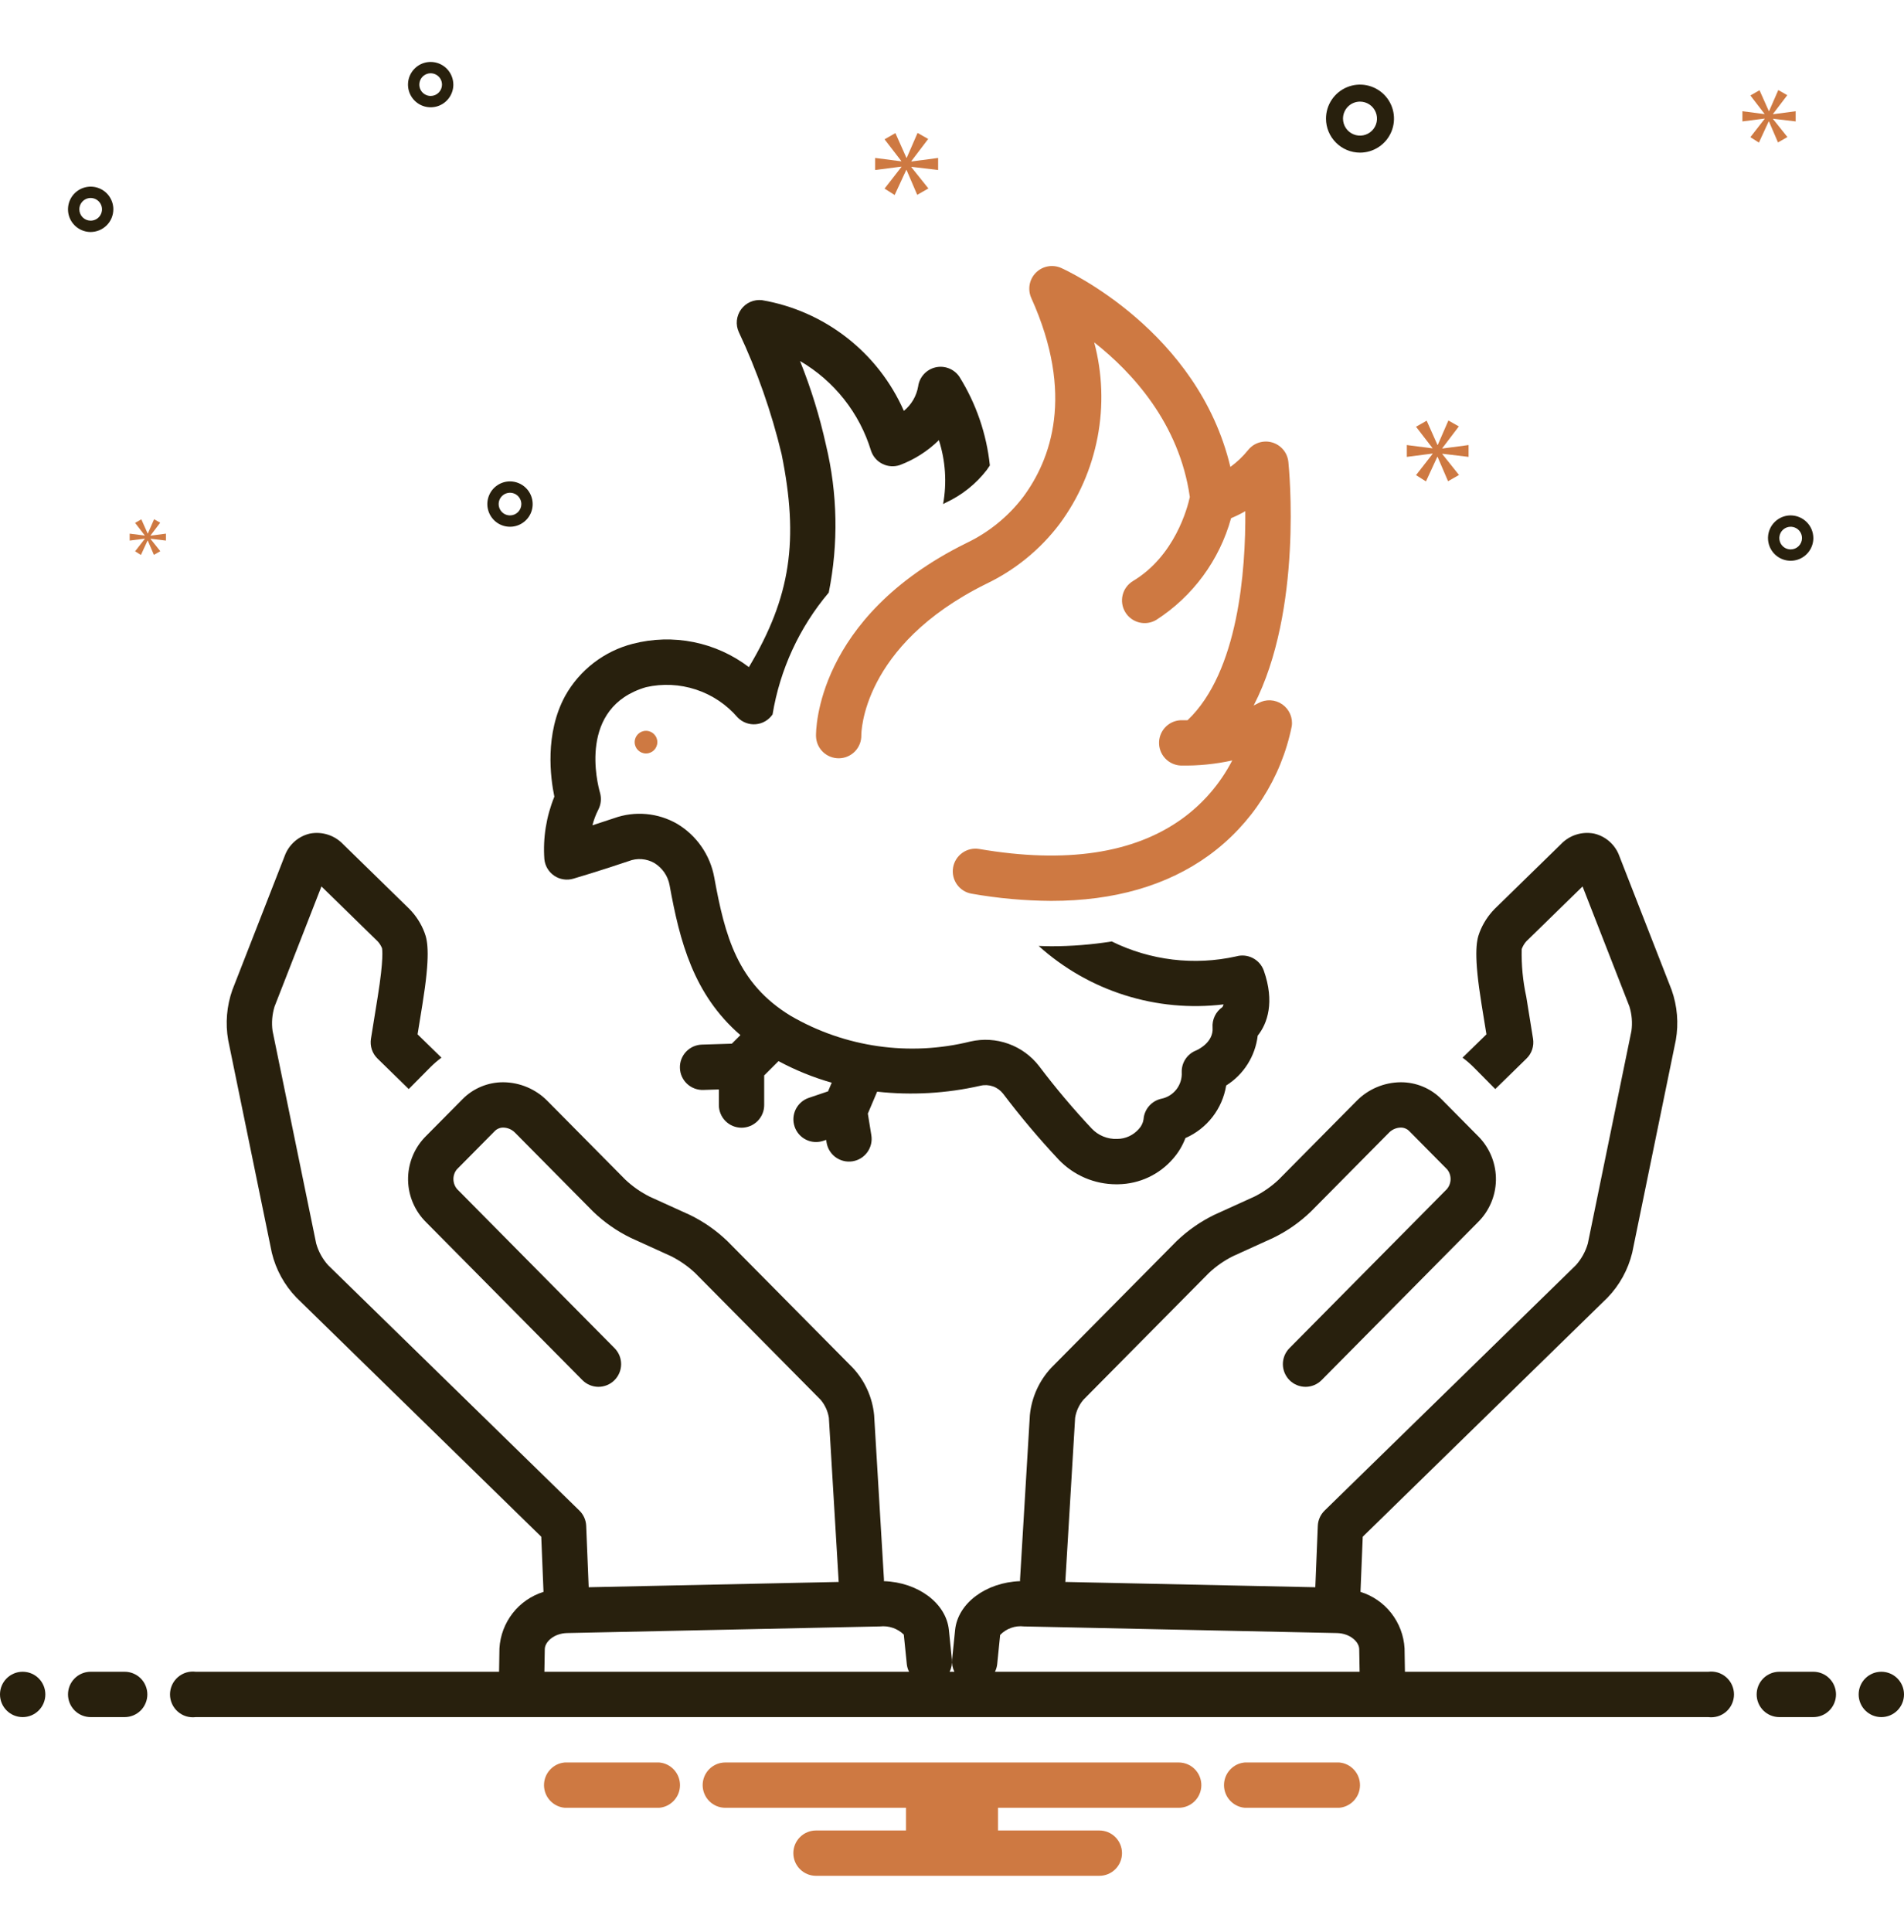
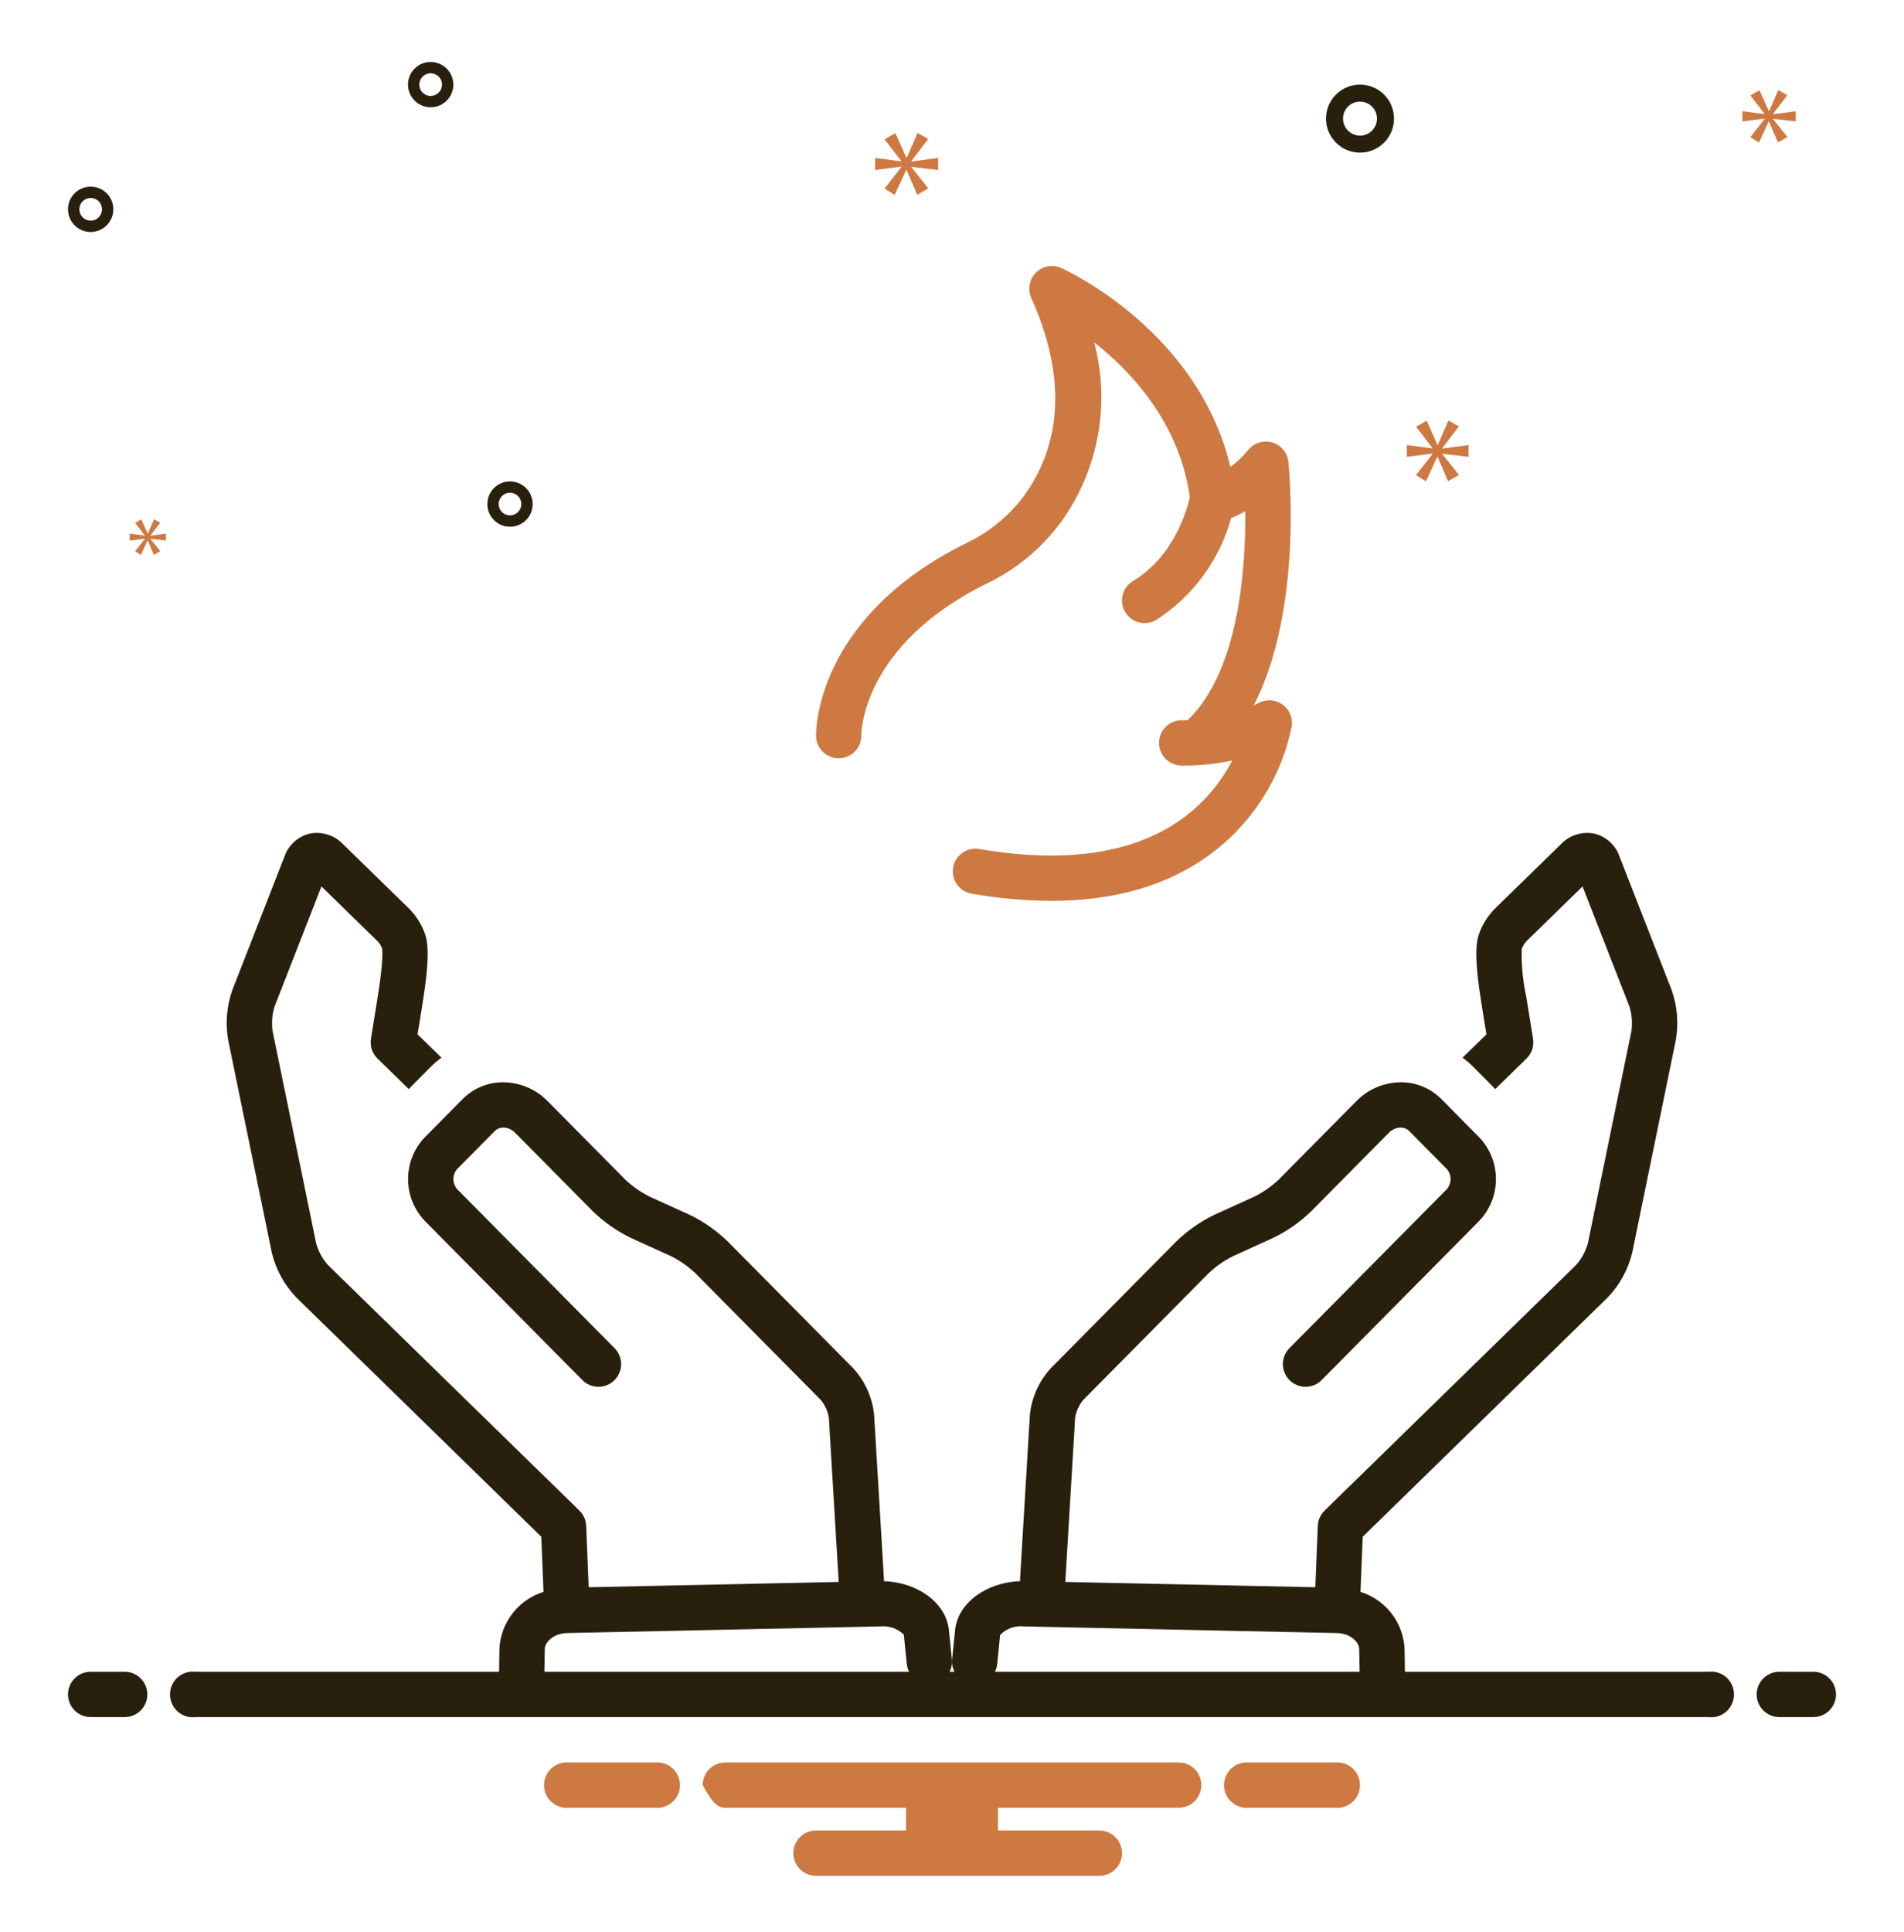
<svg xmlns="http://www.w3.org/2000/svg" width="70" height="71" viewBox="0 0 70 71" fill="none">
  <g clip-path="url(#clip0_13_4792)">
-     <path d="M36.047 39.904C36.199 39.868 36.358 39.877 36.505 39.928C36.652 39.98 36.782 40.073 36.878 40.196C37.518 41.042 38.202 41.853 38.928 42.627C39.201 42.911 39.529 43.138 39.892 43.293C40.255 43.447 40.646 43.527 41.04 43.527C41.066 43.527 41.091 43.526 41.117 43.526C41.499 43.52 41.876 43.433 42.223 43.271C42.569 43.109 42.877 42.876 43.127 42.586C43.323 42.363 43.477 42.106 43.582 41.828C43.973 41.657 44.315 41.39 44.577 41.053C44.838 40.715 45.011 40.318 45.08 39.896C45.398 39.697 45.667 39.429 45.867 39.112C46.068 38.795 46.195 38.437 46.239 38.064C46.603 37.611 46.867 36.821 46.464 35.675C46.393 35.475 46.248 35.309 46.059 35.212C45.87 35.114 45.651 35.093 45.447 35.151C43.904 35.494 42.291 35.3 40.873 34.602C40.138 34.719 39.395 34.778 38.651 34.778C38.499 34.778 38.342 34.771 38.186 34.767C39.1 35.589 40.179 36.207 41.352 36.577C42.524 36.948 43.763 37.063 44.983 36.915C44.976 36.952 44.961 36.987 44.939 37.017C44.819 37.1 44.722 37.213 44.66 37.344C44.597 37.476 44.569 37.622 44.58 37.767C44.622 38.316 44.03 38.585 43.971 38.61C43.812 38.673 43.676 38.784 43.582 38.927C43.488 39.07 43.44 39.239 43.446 39.41C43.459 39.634 43.391 39.856 43.254 40.035C43.117 40.213 42.92 40.337 42.7 40.382C42.523 40.42 42.363 40.514 42.245 40.651C42.126 40.787 42.055 40.958 42.042 41.139C42.022 41.275 41.959 41.401 41.863 41.5C41.764 41.612 41.643 41.702 41.507 41.764C41.37 41.826 41.223 41.859 41.073 41.859C40.898 41.867 40.724 41.836 40.562 41.77C40.399 41.703 40.253 41.603 40.133 41.475C39.45 40.747 38.806 39.983 38.204 39.186C37.914 38.809 37.522 38.524 37.075 38.363C36.628 38.202 36.144 38.173 35.681 38.278C33.44 38.834 31.07 38.497 29.073 37.338C27.106 36.143 26.65 34.398 26.258 32.241C26.184 31.837 26.024 31.453 25.79 31.116C25.556 30.778 25.253 30.494 24.901 30.282C24.552 30.08 24.164 29.956 23.762 29.92C23.361 29.883 22.956 29.935 22.577 30.071C22.301 30.164 22.029 30.253 21.78 30.333C21.831 30.132 21.905 29.937 21.999 29.753C22.097 29.562 22.118 29.342 22.059 29.136C21.967 28.816 21.233 25.994 23.752 25.256C24.361 25.118 24.995 25.149 25.587 25.344C26.18 25.539 26.708 25.892 27.115 26.364C27.201 26.454 27.305 26.523 27.421 26.567C27.537 26.611 27.661 26.629 27.784 26.618C27.908 26.608 28.027 26.571 28.134 26.508C28.241 26.446 28.333 26.36 28.403 26.258C28.675 24.606 29.389 23.058 30.469 21.779C30.829 19.987 30.795 18.137 30.368 16.36C30.135 15.305 29.816 14.271 29.413 13.269C30.668 14 31.601 15.179 32.024 16.569C32.059 16.673 32.114 16.769 32.186 16.852C32.258 16.934 32.346 17.002 32.444 17.05C32.543 17.099 32.65 17.128 32.759 17.135C32.868 17.142 32.978 17.128 33.082 17.093C33.619 16.891 34.109 16.579 34.518 16.177C34.761 16.935 34.815 17.742 34.673 18.526C34.711 18.507 34.745 18.488 34.783 18.469C35.369 18.195 35.881 17.786 36.277 17.275C36.318 17.22 36.354 17.163 36.392 17.107C36.271 15.95 35.888 14.836 35.273 13.849C35.179 13.709 35.044 13.601 34.887 13.539C34.73 13.477 34.558 13.464 34.394 13.502C34.23 13.54 34.081 13.627 33.967 13.751C33.853 13.876 33.779 14.032 33.756 14.199C33.696 14.554 33.509 14.874 33.23 15.101C32.764 14.044 32.044 13.12 31.133 12.41C30.223 11.7 29.151 11.227 28.013 11.032C27.867 11.016 27.72 11.038 27.585 11.097C27.451 11.156 27.334 11.25 27.247 11.369C27.161 11.487 27.107 11.627 27.091 11.773C27.076 11.919 27.1 12.067 27.16 12.201C27.837 13.64 28.364 15.144 28.735 16.69C29.374 19.846 29.077 21.933 27.533 24.519C26.933 24.063 26.238 23.748 25.499 23.6C24.76 23.451 23.997 23.473 23.268 23.661C22.744 23.795 22.254 24.034 21.826 24.363C21.398 24.693 21.041 25.106 20.778 25.578C20.02 26.967 20.238 28.597 20.381 29.28C20.084 30.007 19.958 30.792 20.013 31.575C20.025 31.698 20.063 31.816 20.126 31.921C20.189 32.027 20.274 32.117 20.376 32.186C20.477 32.255 20.593 32.301 20.715 32.319C20.836 32.338 20.96 32.33 21.078 32.295C21.118 32.284 22.068 32.003 23.112 31.65C23.264 31.59 23.428 31.565 23.591 31.577C23.755 31.589 23.913 31.637 24.055 31.718C24.202 31.808 24.328 31.927 24.425 32.068C24.522 32.209 24.588 32.37 24.618 32.539C24.991 34.587 25.489 36.548 27.221 38.044L26.906 38.359L25.807 38.393C25.698 38.396 25.59 38.421 25.489 38.465C25.389 38.51 25.299 38.574 25.223 38.654C25.148 38.734 25.089 38.828 25.05 38.931C25.011 39.033 24.993 39.142 24.997 39.252C25 39.362 25.025 39.47 25.07 39.57C25.116 39.67 25.18 39.76 25.26 39.835C25.34 39.91 25.435 39.968 25.538 40.007C25.64 40.045 25.75 40.063 25.859 40.059L26.429 40.041V40.61C26.428 40.72 26.449 40.829 26.491 40.93C26.532 41.032 26.594 41.124 26.671 41.202C26.749 41.28 26.841 41.342 26.942 41.384C27.044 41.426 27.152 41.448 27.262 41.448C27.372 41.448 27.481 41.426 27.582 41.384C27.683 41.342 27.775 41.28 27.853 41.202C27.93 41.124 27.992 41.032 28.033 40.93C28.075 40.829 28.096 40.72 28.095 40.61V39.526L28.622 39C29.243 39.334 29.899 39.6 30.578 39.793L30.443 40.111L29.733 40.351C29.524 40.422 29.352 40.574 29.254 40.772C29.157 40.97 29.142 41.198 29.213 41.407C29.283 41.616 29.434 41.789 29.632 41.887C29.83 41.985 30.058 42 30.267 41.93L30.373 41.894L30.389 41.993C30.425 42.211 30.545 42.406 30.724 42.535C30.904 42.664 31.127 42.717 31.345 42.682C31.563 42.647 31.758 42.527 31.887 42.348C32.017 42.169 32.07 41.945 32.035 41.727L31.906 40.929L32.248 40.123C33.518 40.262 34.802 40.188 36.047 39.904Z" fill="#28200D" />
-     <path d="M23.75 27.693C23.98 27.693 24.167 27.507 24.167 27.276C24.167 27.046 23.98 26.86 23.75 26.86C23.52 26.86 23.333 27.046 23.333 27.276C23.333 27.507 23.52 27.693 23.75 27.693Z" fill="#CE7942" />
    <path d="M47.142 25.887C47.014 25.798 46.864 25.747 46.708 25.739C46.553 25.731 46.398 25.767 46.262 25.843C46.206 25.874 46.148 25.902 46.091 25.93C47.904 22.42 47.394 17.238 47.366 16.974C47.349 16.81 47.284 16.655 47.178 16.528C47.072 16.401 46.931 16.309 46.773 16.262C46.615 16.215 46.446 16.217 46.289 16.266C46.131 16.315 45.992 16.41 45.888 16.539C45.699 16.774 45.479 16.984 45.234 17.161C44.048 12.171 39.236 9.949 39.017 9.85C38.863 9.781 38.691 9.76 38.525 9.79C38.358 9.821 38.205 9.901 38.085 10.021C37.966 10.141 37.885 10.294 37.855 10.46C37.825 10.627 37.846 10.799 37.915 10.953C39.518 14.507 38.636 16.893 37.614 18.268C37.062 18.992 36.344 19.573 35.522 19.963C29.974 22.706 29.997 26.878 30 27.055C30.003 27.164 30.026 27.272 30.07 27.372C30.114 27.472 30.178 27.563 30.257 27.639C30.336 27.714 30.429 27.774 30.531 27.813C30.633 27.853 30.741 27.872 30.851 27.87C30.96 27.868 31.068 27.844 31.168 27.8C31.268 27.756 31.359 27.693 31.435 27.614C31.511 27.535 31.57 27.442 31.61 27.34C31.649 27.238 31.669 27.129 31.666 27.02C31.666 26.987 31.652 23.736 36.261 21.457C37.32 20.951 38.243 20.198 38.952 19.262C39.653 18.316 40.131 17.224 40.352 16.068C40.573 14.912 40.531 13.72 40.228 12.583C41.631 13.687 43.358 15.562 43.744 18.267C43.656 18.669 43.192 20.432 41.655 21.354C41.465 21.468 41.328 21.652 41.275 21.866C41.221 22.081 41.255 22.308 41.369 22.497C41.482 22.687 41.667 22.823 41.881 22.877C42.096 22.93 42.322 22.897 42.512 22.783C43.856 21.917 44.834 20.587 45.26 19.046C45.44 18.971 45.614 18.885 45.783 18.788C45.801 20.953 45.533 24.691 43.66 26.471C43.55 26.473 43.484 26.471 43.481 26.471C43.261 26.461 43.046 26.539 42.883 26.688C42.72 26.837 42.623 27.045 42.613 27.265C42.603 27.485 42.68 27.701 42.829 27.864C42.977 28.027 43.184 28.125 43.405 28.136C44.043 28.149 44.68 28.086 45.303 27.949C44.865 28.797 44.235 29.53 43.462 30.09C41.689 31.371 39.178 31.747 36.001 31.203C35.783 31.166 35.56 31.217 35.38 31.345C35.199 31.473 35.077 31.667 35.04 31.885C35.003 32.102 35.054 32.326 35.181 32.506C35.309 32.687 35.503 32.809 35.72 32.846C36.687 33.017 37.667 33.105 38.649 33.111C40.96 33.111 42.9 32.553 44.439 31.441C46.015 30.297 47.104 28.604 47.49 26.696C47.514 26.542 47.493 26.385 47.432 26.242C47.37 26.099 47.27 25.976 47.142 25.887Z" fill="#CE7942" />
    <path d="M50 5.61C50.247 5.61 50.489 5.537 50.694 5.399C50.9 5.262 51.06 5.067 51.155 4.838C51.249 4.61 51.274 4.358 51.226 4.116C51.178 3.874 51.059 3.651 50.884 3.476C50.709 3.301 50.486 3.182 50.244 3.134C50.001 3.086 49.75 3.11 49.522 3.205C49.293 3.3 49.098 3.46 48.961 3.665C48.823 3.871 48.75 4.113 48.75 4.36C48.75 4.691 48.882 5.009 49.117 5.243C49.351 5.478 49.669 5.609 50 5.61ZM50 3.735C50.124 3.735 50.245 3.772 50.347 3.84C50.45 3.909 50.53 4.006 50.577 4.121C50.625 4.235 50.637 4.361 50.613 4.482C50.589 4.603 50.529 4.714 50.442 4.802C50.355 4.889 50.243 4.949 50.122 4.973C50.001 4.997 49.875 4.985 49.761 4.937C49.647 4.89 49.549 4.81 49.48 4.707C49.412 4.604 49.375 4.483 49.375 4.36C49.375 4.194 49.441 4.035 49.558 3.918C49.675 3.801 49.834 3.735 50 3.735Z" fill="#28200D" />
    <path d="M18.75 17.693C18.585 17.693 18.424 17.742 18.287 17.834C18.15 17.925 18.043 18.055 17.98 18.208C17.917 18.36 17.901 18.528 17.933 18.689C17.965 18.851 18.044 18.999 18.161 19.116C18.277 19.233 18.426 19.312 18.587 19.344C18.749 19.376 18.917 19.36 19.069 19.297C19.221 19.233 19.351 19.127 19.443 18.99C19.535 18.853 19.583 18.692 19.583 18.527C19.583 18.306 19.495 18.094 19.339 17.938C19.183 17.782 18.971 17.694 18.75 17.693ZM18.75 18.943C18.668 18.943 18.587 18.919 18.518 18.873C18.45 18.827 18.397 18.762 18.365 18.686C18.334 18.61 18.325 18.526 18.341 18.445C18.357 18.365 18.397 18.29 18.455 18.232C18.514 18.174 18.588 18.134 18.669 18.118C18.75 18.102 18.833 18.11 18.91 18.142C18.986 18.173 19.051 18.227 19.096 18.295C19.142 18.364 19.167 18.444 19.167 18.527C19.167 18.637 19.123 18.743 19.044 18.821C18.966 18.899 18.86 18.943 18.75 18.943Z" fill="#28200D" />
    <path d="M15.833 2.277C15.668 2.277 15.507 2.325 15.37 2.417C15.233 2.509 15.127 2.639 15.063 2.791C15 2.943 14.984 3.111 15.016 3.273C15.048 3.434 15.127 3.583 15.244 3.699C15.361 3.816 15.509 3.895 15.671 3.927C15.832 3.959 16 3.943 16.152 3.88C16.305 3.817 16.435 3.71 16.526 3.573C16.618 3.436 16.667 3.275 16.667 3.11C16.666 2.889 16.578 2.677 16.422 2.521C16.266 2.365 16.054 2.277 15.833 2.277ZM15.833 3.527C15.751 3.527 15.67 3.502 15.602 3.456C15.533 3.411 15.48 3.346 15.448 3.269C15.417 3.193 15.409 3.109 15.425 3.029C15.441 2.948 15.48 2.874 15.539 2.815C15.597 2.757 15.671 2.717 15.752 2.701C15.833 2.685 15.917 2.693 15.993 2.725C16.069 2.757 16.134 2.81 16.18 2.878C16.226 2.947 16.25 3.028 16.25 3.11C16.25 3.22 16.206 3.326 16.128 3.404C16.05 3.483 15.944 3.526 15.833 3.527Z" fill="#28200D" />
-     <path d="M65.833 18.943C65.668 18.943 65.507 18.992 65.37 19.084C65.233 19.175 65.126 19.305 65.063 19.458C65 19.61 64.984 19.778 65.016 19.939C65.048 20.101 65.127 20.249 65.244 20.366C65.361 20.483 65.509 20.562 65.671 20.594C65.832 20.626 66 20.61 66.152 20.547C66.305 20.483 66.435 20.377 66.526 20.24C66.618 20.103 66.667 19.942 66.667 19.777C66.666 19.556 66.579 19.344 66.422 19.188C66.266 19.032 66.054 18.944 65.833 18.943ZM65.833 20.193C65.751 20.193 65.67 20.169 65.602 20.123C65.533 20.077 65.48 20.012 65.448 19.936C65.417 19.86 65.409 19.776 65.425 19.695C65.441 19.615 65.48 19.54 65.539 19.482C65.597 19.424 65.671 19.384 65.752 19.368C65.833 19.352 65.917 19.36 65.993 19.392C66.069 19.423 66.134 19.477 66.18 19.545C66.226 19.614 66.25 19.694 66.25 19.777C66.25 19.887 66.206 19.993 66.128 20.071C66.05 20.149 65.944 20.193 65.833 20.193Z" fill="#28200D" />
    <path d="M4.167 7.693C4.167 7.528 4.118 7.367 4.026 7.23C3.935 7.093 3.805 6.986 3.652 6.923C3.5 6.86 3.332 6.844 3.171 6.876C3.009 6.908 2.861 6.987 2.744 7.104C2.628 7.22 2.548 7.369 2.516 7.531C2.484 7.692 2.5 7.86 2.563 8.012C2.627 8.164 2.733 8.295 2.87 8.386C3.007 8.478 3.169 8.527 3.333 8.527C3.554 8.526 3.766 8.438 3.922 8.282C4.079 8.126 4.166 7.914 4.167 7.693ZM2.917 7.693C2.917 7.611 2.941 7.53 2.987 7.462C3.033 7.393 3.098 7.34 3.174 7.308C3.25 7.277 3.334 7.268 3.415 7.285C3.495 7.301 3.57 7.34 3.628 7.399C3.686 7.457 3.726 7.531 3.742 7.612C3.758 7.693 3.75 7.777 3.718 7.853C3.687 7.929 3.633 7.994 3.565 8.04C3.496 8.085 3.416 8.11 3.333 8.11C3.223 8.11 3.117 8.066 3.039 7.988C2.961 7.91 2.917 7.804 2.917 7.693Z" fill="#28200D" />
    <path d="M33.506 5.922L34.125 5.107L33.734 4.886L33.337 5.798H33.323L32.919 4.892L32.521 5.12L33.134 5.916V5.929L32.175 5.805V6.248L33.14 6.124V6.137L32.521 6.932L32.892 7.167L33.317 6.248H33.33L33.721 7.161L34.132 6.926L33.506 6.144V6.131L34.49 6.248V5.805L33.506 5.935V5.922Z" fill="#CE7942" />
    <path d="M5.324 19.804L4.967 20.262L5.181 20.397L5.425 19.868H5.433L5.658 20.393L5.894 20.259L5.534 19.808V19.8L6.1 19.868V19.613L5.534 19.688V19.68L5.89 19.211L5.665 19.084L5.436 19.609H5.429L5.196 19.087L4.967 19.218L5.32 19.676V19.684L4.768 19.613V19.868L5.324 19.797V19.804Z" fill="#CE7942" />
    <path d="M53.992 16.792V16.357L53.026 16.485V16.472L53.634 15.672L53.25 15.455L52.86 16.35H52.847L52.451 15.462L52.06 15.685L52.662 16.465V16.478L51.722 16.357V16.792L52.668 16.67V16.683L52.06 17.463L52.425 17.693L52.841 16.792H52.853L53.237 17.687L53.64 17.457L53.026 16.689V16.677L53.992 16.792Z" fill="#CE7942" />
    <path d="M65.185 4.187L65.709 3.498L65.378 3.31L65.041 4.082H65.03L64.688 3.316L64.352 3.509L64.87 4.182V4.193L64.059 4.088V4.463L64.876 4.358V4.369L64.352 5.042L64.666 5.241L65.025 4.463H65.035L65.367 5.235L65.714 5.037L65.185 4.375V4.364L66.017 4.463V4.088L65.185 4.198V4.187Z" fill="#CE7942" />
-     <path d="M0.833 63.11C1.294 63.11 1.667 62.737 1.667 62.276C1.667 61.816 1.294 61.443 0.833 61.443C0.373 61.443 0 61.816 0 62.276C0 62.737 0.373 63.11 0.833 63.11Z" fill="#28200D" />
    <path d="M4.583 61.443H3.333C3.112 61.443 2.9 61.531 2.744 61.687C2.588 61.843 2.5 62.055 2.5 62.276C2.5 62.498 2.588 62.709 2.744 62.866C2.9 63.022 3.112 63.11 3.333 63.11H4.583C4.804 63.11 5.016 63.022 5.173 62.866C5.329 62.709 5.417 62.498 5.417 62.276C5.417 62.055 5.329 61.843 5.173 61.687C5.016 61.531 4.804 61.443 4.583 61.443Z" fill="#28200D" />
    <path d="M66.667 61.443H65.417C65.196 61.443 64.984 61.531 64.827 61.687C64.671 61.843 64.583 62.055 64.583 62.276C64.583 62.498 64.671 62.709 64.827 62.866C64.984 63.022 65.196 63.11 65.417 63.11H66.667C66.888 63.11 67.1 63.022 67.256 62.866C67.412 62.709 67.5 62.498 67.5 62.276C67.5 62.055 67.412 61.843 67.256 61.687C67.1 61.531 66.888 61.443 66.667 61.443Z" fill="#28200D" />
-     <path d="M69.167 63.11C69.627 63.11 70 62.737 70 62.276C70 61.816 69.627 61.443 69.167 61.443C68.706 61.443 68.333 61.816 68.333 62.276C68.333 62.737 68.706 63.11 69.167 63.11Z" fill="#28200D" />
    <path d="M49.231 64.777H45.769C45.56 64.793 45.364 64.888 45.222 65.043C45.079 65.197 45 65.4 45 65.61C45 65.82 45.079 66.023 45.222 66.177C45.364 66.331 45.56 66.427 45.769 66.443H49.231C49.44 66.427 49.636 66.331 49.778 66.177C49.921 66.023 50 65.82 50 65.61C50 65.4 49.921 65.197 49.778 65.043C49.636 64.888 49.44 64.793 49.231 64.777Z" fill="#CE7942" />
    <path d="M24.231 64.777H20.769C20.56 64.793 20.364 64.888 20.222 65.043C20.079 65.197 20 65.4 20 65.61C20 65.82 20.079 66.023 20.222 66.177C20.364 66.331 20.56 66.427 20.769 66.443H24.231C24.44 66.427 24.636 66.331 24.778 66.177C24.921 66.023 25 65.82 25 65.61C25 65.4 24.921 65.197 24.778 65.043C24.636 64.888 24.44 64.793 24.231 64.777Z" fill="#CE7942" />
-     <path d="M43.333 64.777H26.667C26.446 64.777 26.234 64.864 26.077 65.021C25.921 65.177 25.833 65.389 25.833 65.61C25.833 65.831 25.921 66.043 26.077 66.199C26.234 66.356 26.446 66.443 26.667 66.443H33.308V67.277H30C29.779 67.277 29.567 67.364 29.411 67.521C29.254 67.677 29.167 67.889 29.167 68.11C29.167 68.331 29.254 68.543 29.411 68.699C29.567 68.856 29.779 68.943 30 68.943H40.417C40.638 68.943 40.85 68.856 41.006 68.699C41.162 68.543 41.25 68.331 41.25 68.11C41.25 67.889 41.162 67.677 41.006 67.521C40.85 67.364 40.638 67.277 40.417 67.277H36.692V66.443H43.333C43.554 66.443 43.766 66.356 43.923 66.199C44.079 66.043 44.167 65.831 44.167 65.61C44.167 65.389 44.079 65.177 43.923 65.021C43.766 64.864 43.554 64.777 43.333 64.777Z" fill="#CE7942" />
+     <path d="M43.333 64.777H26.667C26.446 64.777 26.234 64.864 26.077 65.021C25.921 65.177 25.833 65.389 25.833 65.61C26.234 66.356 26.446 66.443 26.667 66.443H33.308V67.277H30C29.779 67.277 29.567 67.364 29.411 67.521C29.254 67.677 29.167 67.889 29.167 68.11C29.167 68.331 29.254 68.543 29.411 68.699C29.567 68.856 29.779 68.943 30 68.943H40.417C40.638 68.943 40.85 68.856 41.006 68.699C41.162 68.543 41.25 68.331 41.25 68.11C41.25 67.889 41.162 67.677 41.006 67.521C40.85 67.364 40.638 67.277 40.417 67.277H36.692V66.443H43.333C43.554 66.443 43.766 66.356 43.923 66.199C44.079 66.043 44.167 65.831 44.167 65.61C44.167 65.389 44.079 65.177 43.923 65.021C43.766 64.864 43.554 64.777 43.333 64.777Z" fill="#CE7942" />
    <path d="M62.801 61.443H51.652L51.638 60.581C51.611 60.112 51.441 59.662 51.152 59.291C50.863 58.92 50.467 58.647 50.018 58.507L50.101 56.48L59.1 47.693C59.544 47.233 59.857 46.663 60.008 46.041L61.611 38.227C61.719 37.61 61.666 36.975 61.457 36.385L59.536 31.466C59.463 31.261 59.339 31.078 59.177 30.933C59.014 30.788 58.818 30.686 58.606 30.637C58.388 30.595 58.161 30.607 57.949 30.675C57.736 30.742 57.544 30.863 57.39 31.024L54.949 33.407C54.708 33.653 54.519 33.946 54.396 34.267C54.266 34.596 54.184 35.142 54.468 36.905L54.648 38.016L53.77 38.873C53.914 38.979 54.049 39.096 54.176 39.222L54.973 40.027L56.121 38.906C56.217 38.813 56.289 38.698 56.331 38.571C56.372 38.444 56.383 38.309 56.362 38.178L56.114 36.639C55.988 36.062 55.931 35.472 55.945 34.882C55.983 34.778 56.04 34.682 56.113 34.599L58.182 32.58L59.905 36.992C59.995 37.283 60.021 37.59 59.979 37.892L58.376 45.705C58.291 46 58.141 46.272 57.936 46.501L48.699 55.519C48.547 55.668 48.457 55.869 48.449 56.081L48.357 58.337L39.166 58.142L39.527 52.106C39.566 51.865 39.67 51.638 39.827 51.45L44.442 46.789C44.706 46.54 45.006 46.331 45.331 46.169L46.808 45.497C47.318 45.25 47.785 44.924 48.193 44.531L51.061 41.634C51.175 41.516 51.331 41.447 51.494 41.443C51.552 41.442 51.61 41.452 51.663 41.474C51.717 41.495 51.766 41.527 51.807 41.568L53.206 42.981C53.297 43.094 53.341 43.238 53.328 43.383C53.316 43.527 53.249 43.661 53.141 43.758L47.404 49.552C47.249 49.709 47.163 49.922 47.164 50.142C47.166 50.363 47.255 50.574 47.411 50.729C47.568 50.885 47.78 50.971 48.001 50.971C48.221 50.97 48.433 50.881 48.588 50.725L54.326 44.93C54.744 44.522 54.985 43.967 54.997 43.383C55.009 42.799 54.791 42.233 54.391 41.808L52.992 40.395C52.796 40.197 52.563 40.041 52.306 39.935C52.048 39.829 51.773 39.775 51.494 39.777C50.886 39.782 50.304 40.028 49.877 40.461L47.008 43.358C46.743 43.607 46.444 43.816 46.119 43.979L44.642 44.65C44.133 44.898 43.665 45.224 43.257 45.616L38.643 50.277C38.201 50.754 37.927 51.361 37.863 52.008L37.501 58.06C37.5 58.078 37.504 58.095 37.504 58.113C36.258 58.156 35.214 58.919 35.114 59.909L35.004 60.992C34.989 61.147 35.018 61.304 35.088 61.443H34.912C34.982 61.304 35.011 61.147 34.996 60.992L34.886 59.909C34.786 58.919 33.745 58.154 32.496 58.113C32.496 58.095 32.5 58.078 32.499 58.06L32.137 52.009C32.074 51.362 31.8 50.754 31.358 50.278L26.743 45.616C26.335 45.224 25.868 44.898 25.359 44.651L23.881 43.98C23.556 43.816 23.257 43.607 22.992 43.358L20.123 40.461C19.696 40.028 19.114 39.782 18.506 39.777C18.227 39.775 17.952 39.829 17.695 39.935C17.438 40.041 17.204 40.197 17.008 40.395L15.609 41.808C15.209 42.233 14.991 42.799 15.003 43.383C15.015 43.967 15.257 44.523 15.675 44.931L21.412 50.725C21.567 50.881 21.779 50.97 21.999 50.971C22.22 50.971 22.432 50.885 22.589 50.729C22.745 50.574 22.834 50.363 22.836 50.142C22.837 49.922 22.751 49.709 22.596 49.552L16.859 43.758C16.751 43.662 16.684 43.527 16.672 43.383C16.659 43.238 16.703 43.094 16.794 42.981L18.193 41.568C18.234 41.527 18.283 41.495 18.337 41.474C18.39 41.452 18.448 41.442 18.506 41.443C18.67 41.447 18.825 41.516 18.939 41.634L21.807 44.531C22.215 44.924 22.683 45.25 23.192 45.497L24.67 46.169C24.995 46.332 25.294 46.541 25.558 46.789L30.174 51.451C30.331 51.639 30.434 51.865 30.473 52.107L30.834 58.142L21.643 58.337L21.551 56.081C21.543 55.869 21.453 55.668 21.301 55.519L12.064 46.501C11.859 46.273 11.709 46.001 11.625 45.706L10.021 37.892C9.979 37.59 10.005 37.282 10.095 36.991L11.818 32.58L13.887 34.6C13.954 34.673 14.007 34.757 14.044 34.848C14.052 34.883 14.114 35.225 13.886 36.639L13.638 38.178C13.617 38.309 13.628 38.444 13.669 38.571C13.711 38.698 13.783 38.813 13.879 38.906L15.027 40.027L15.824 39.222C15.951 39.096 16.086 38.979 16.23 38.873L15.352 38.016L15.532 36.905C15.816 35.142 15.734 34.596 15.604 34.267C15.481 33.945 15.293 33.653 15.051 33.407L12.61 31.024C12.456 30.863 12.264 30.743 12.051 30.676C11.839 30.608 11.613 30.595 11.394 30.637C11.182 30.686 10.986 30.788 10.823 30.933C10.661 31.078 10.537 31.261 10.464 31.466L8.543 36.384C8.334 36.975 8.281 37.61 8.389 38.227L9.993 46.042C10.143 46.663 10.456 47.233 10.9 47.693L19.899 56.48L19.982 58.507C19.533 58.647 19.137 58.921 18.848 59.291C18.559 59.662 18.389 60.112 18.362 60.581L18.348 61.443H7.199C7.081 61.428 6.96 61.438 6.846 61.472C6.732 61.507 6.626 61.566 6.536 61.645C6.446 61.724 6.374 61.821 6.325 61.93C6.276 62.039 6.25 62.157 6.25 62.276C6.25 62.396 6.276 62.514 6.325 62.623C6.374 62.732 6.446 62.829 6.536 62.908C6.626 62.987 6.732 63.046 6.846 63.081C6.96 63.115 7.081 63.125 7.199 63.11H62.801C62.919 63.125 63.04 63.115 63.154 63.081C63.268 63.046 63.374 62.987 63.464 62.908C63.554 62.829 63.626 62.732 63.675 62.623C63.724 62.514 63.75 62.396 63.75 62.276C63.75 62.157 63.724 62.039 63.675 61.93C63.626 61.821 63.554 61.724 63.464 61.645C63.374 61.566 63.268 61.507 63.154 61.472C63.04 61.438 62.919 61.428 62.801 61.443ZM20.029 60.61C20.034 60.34 20.371 60.031 20.847 60.021L32.354 59.777C32.513 59.76 32.674 59.778 32.825 59.83C32.976 59.881 33.113 59.966 33.228 60.077L33.338 61.16C33.348 61.259 33.377 61.355 33.422 61.443H20.014L20.029 60.61ZM36.579 61.443C36.623 61.355 36.652 61.259 36.662 61.16L36.77 60.09C36.882 59.974 37.019 59.885 37.171 59.831C37.323 59.776 37.485 59.758 37.645 59.777L49.153 60.021C49.629 60.031 49.967 60.34 49.971 60.61L49.986 61.443L36.579 61.443Z" fill="#28200D" />
  </g>
  <defs>
    <clipPath id="clip0_13_4792">
      <rect width="70" height="70" fill="white" transform="translate(0 0.61)" />
    </clipPath>
  </defs>
</svg>